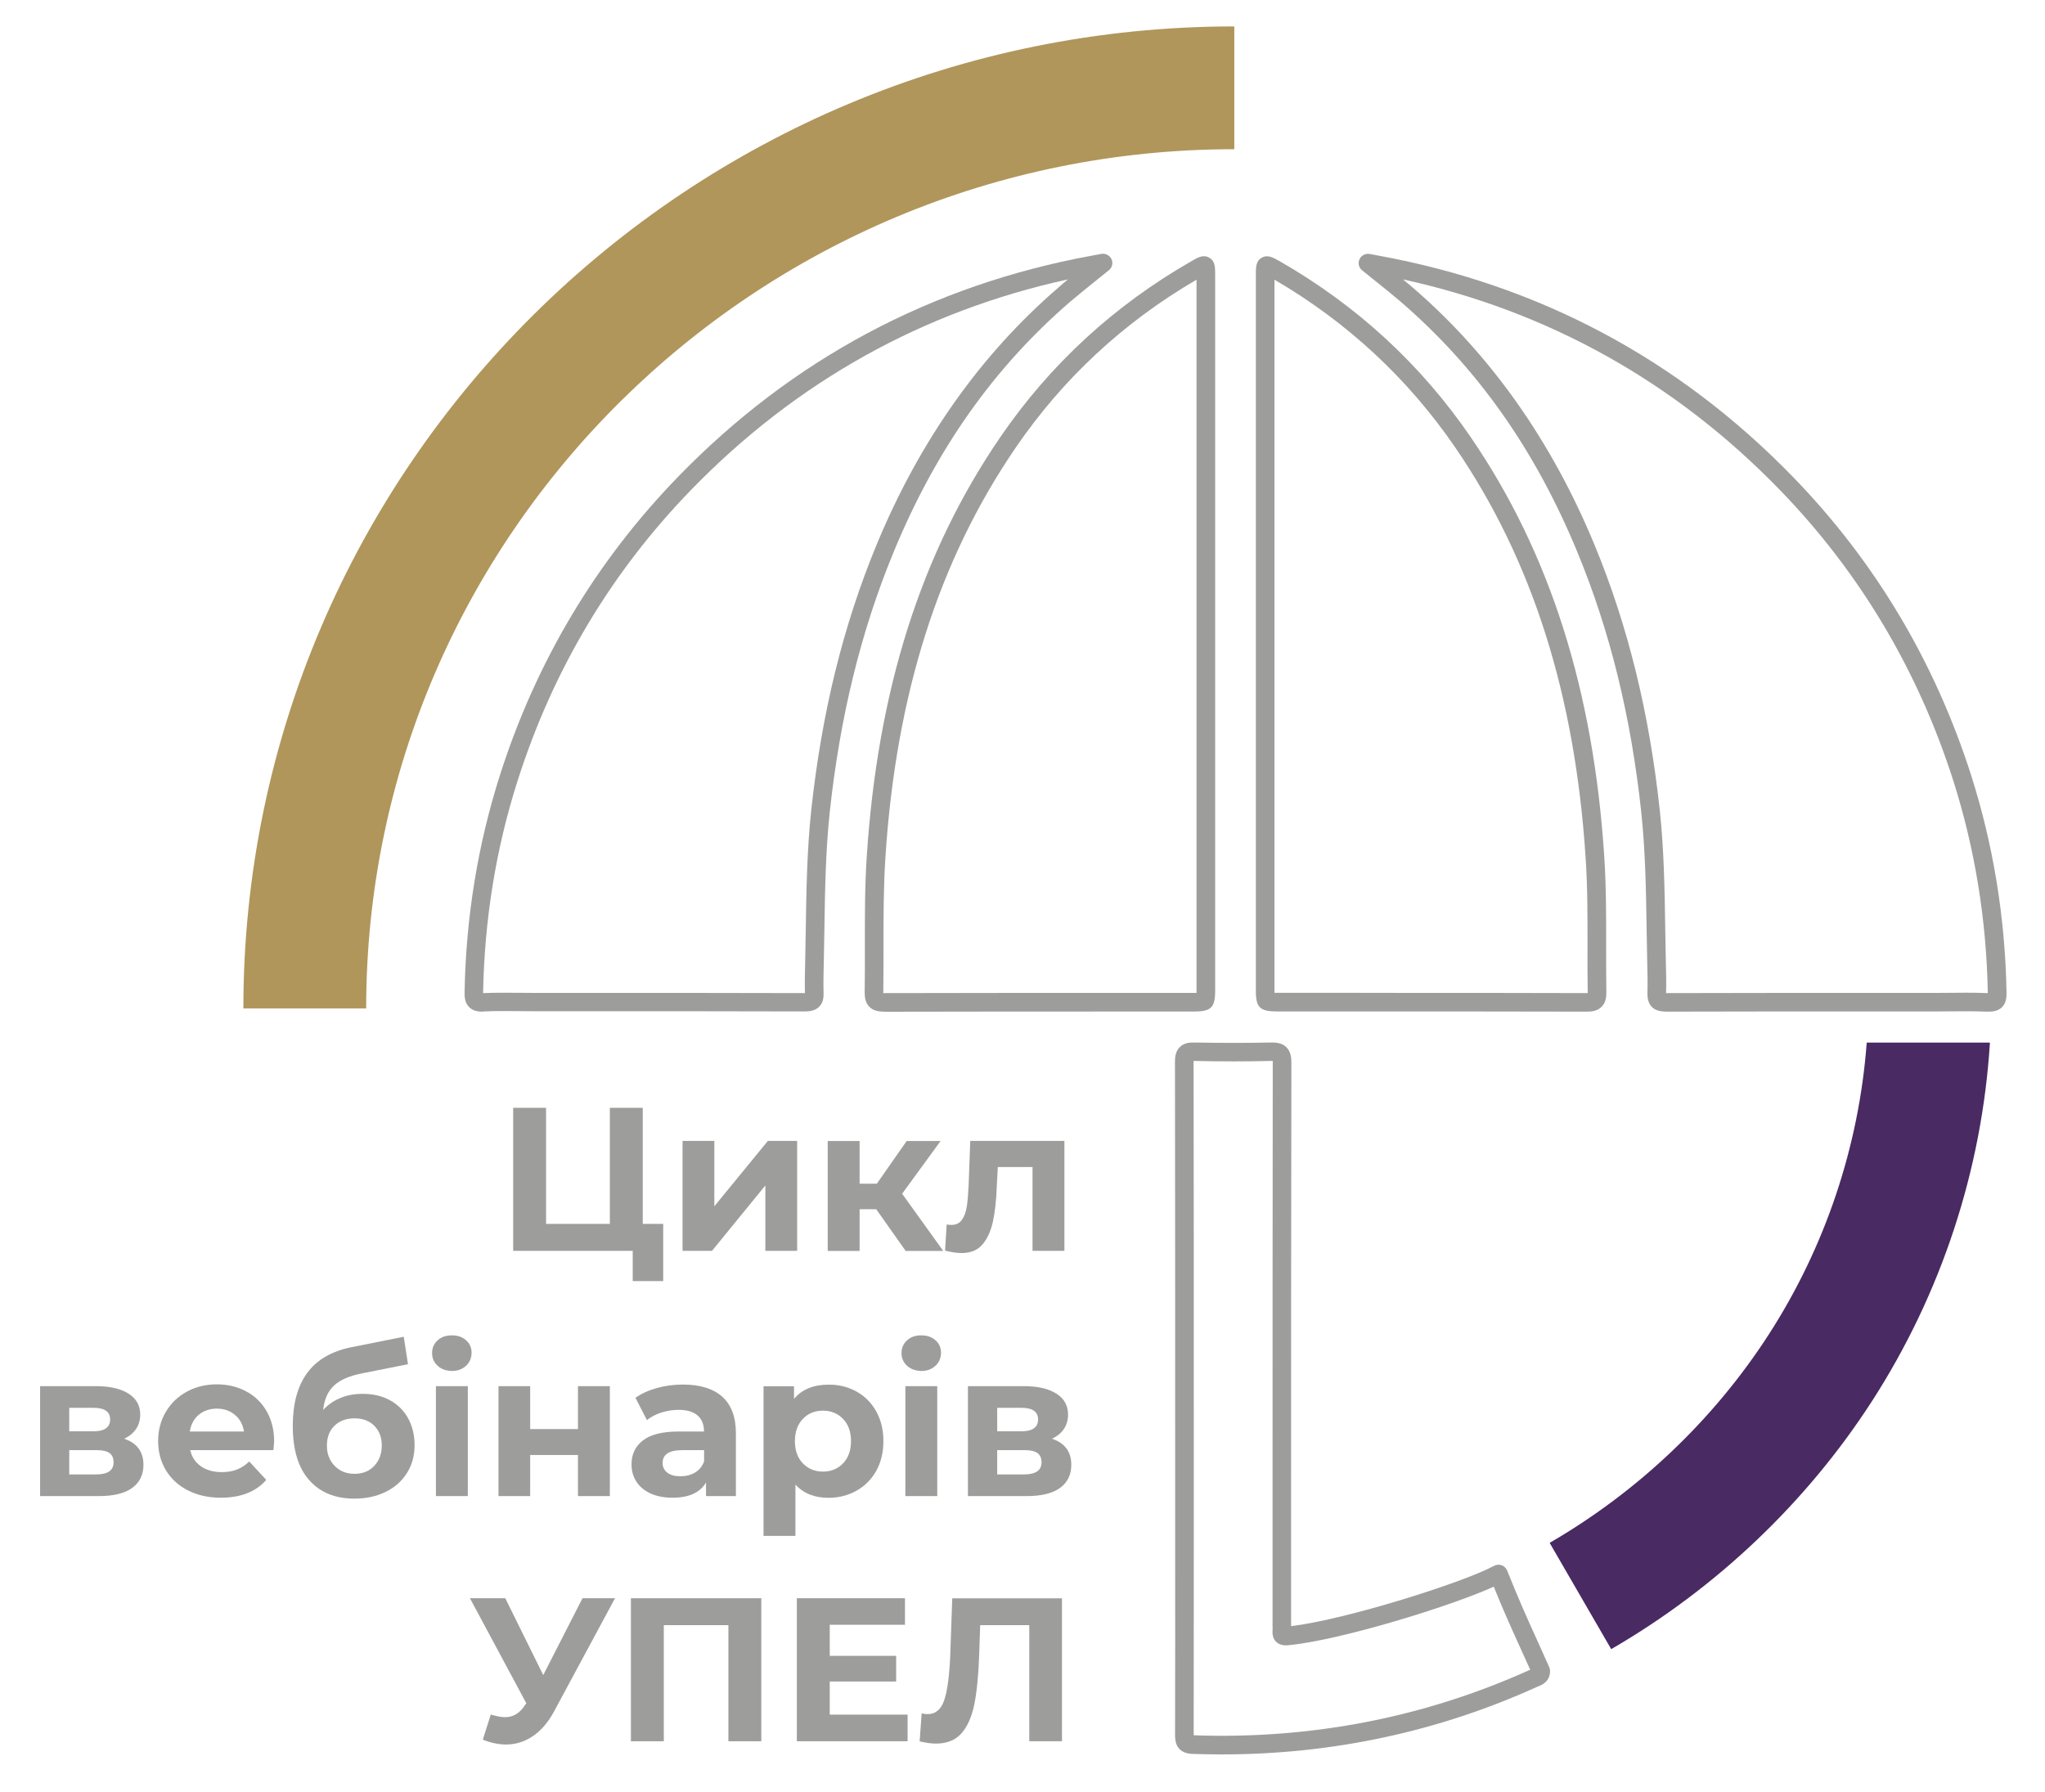
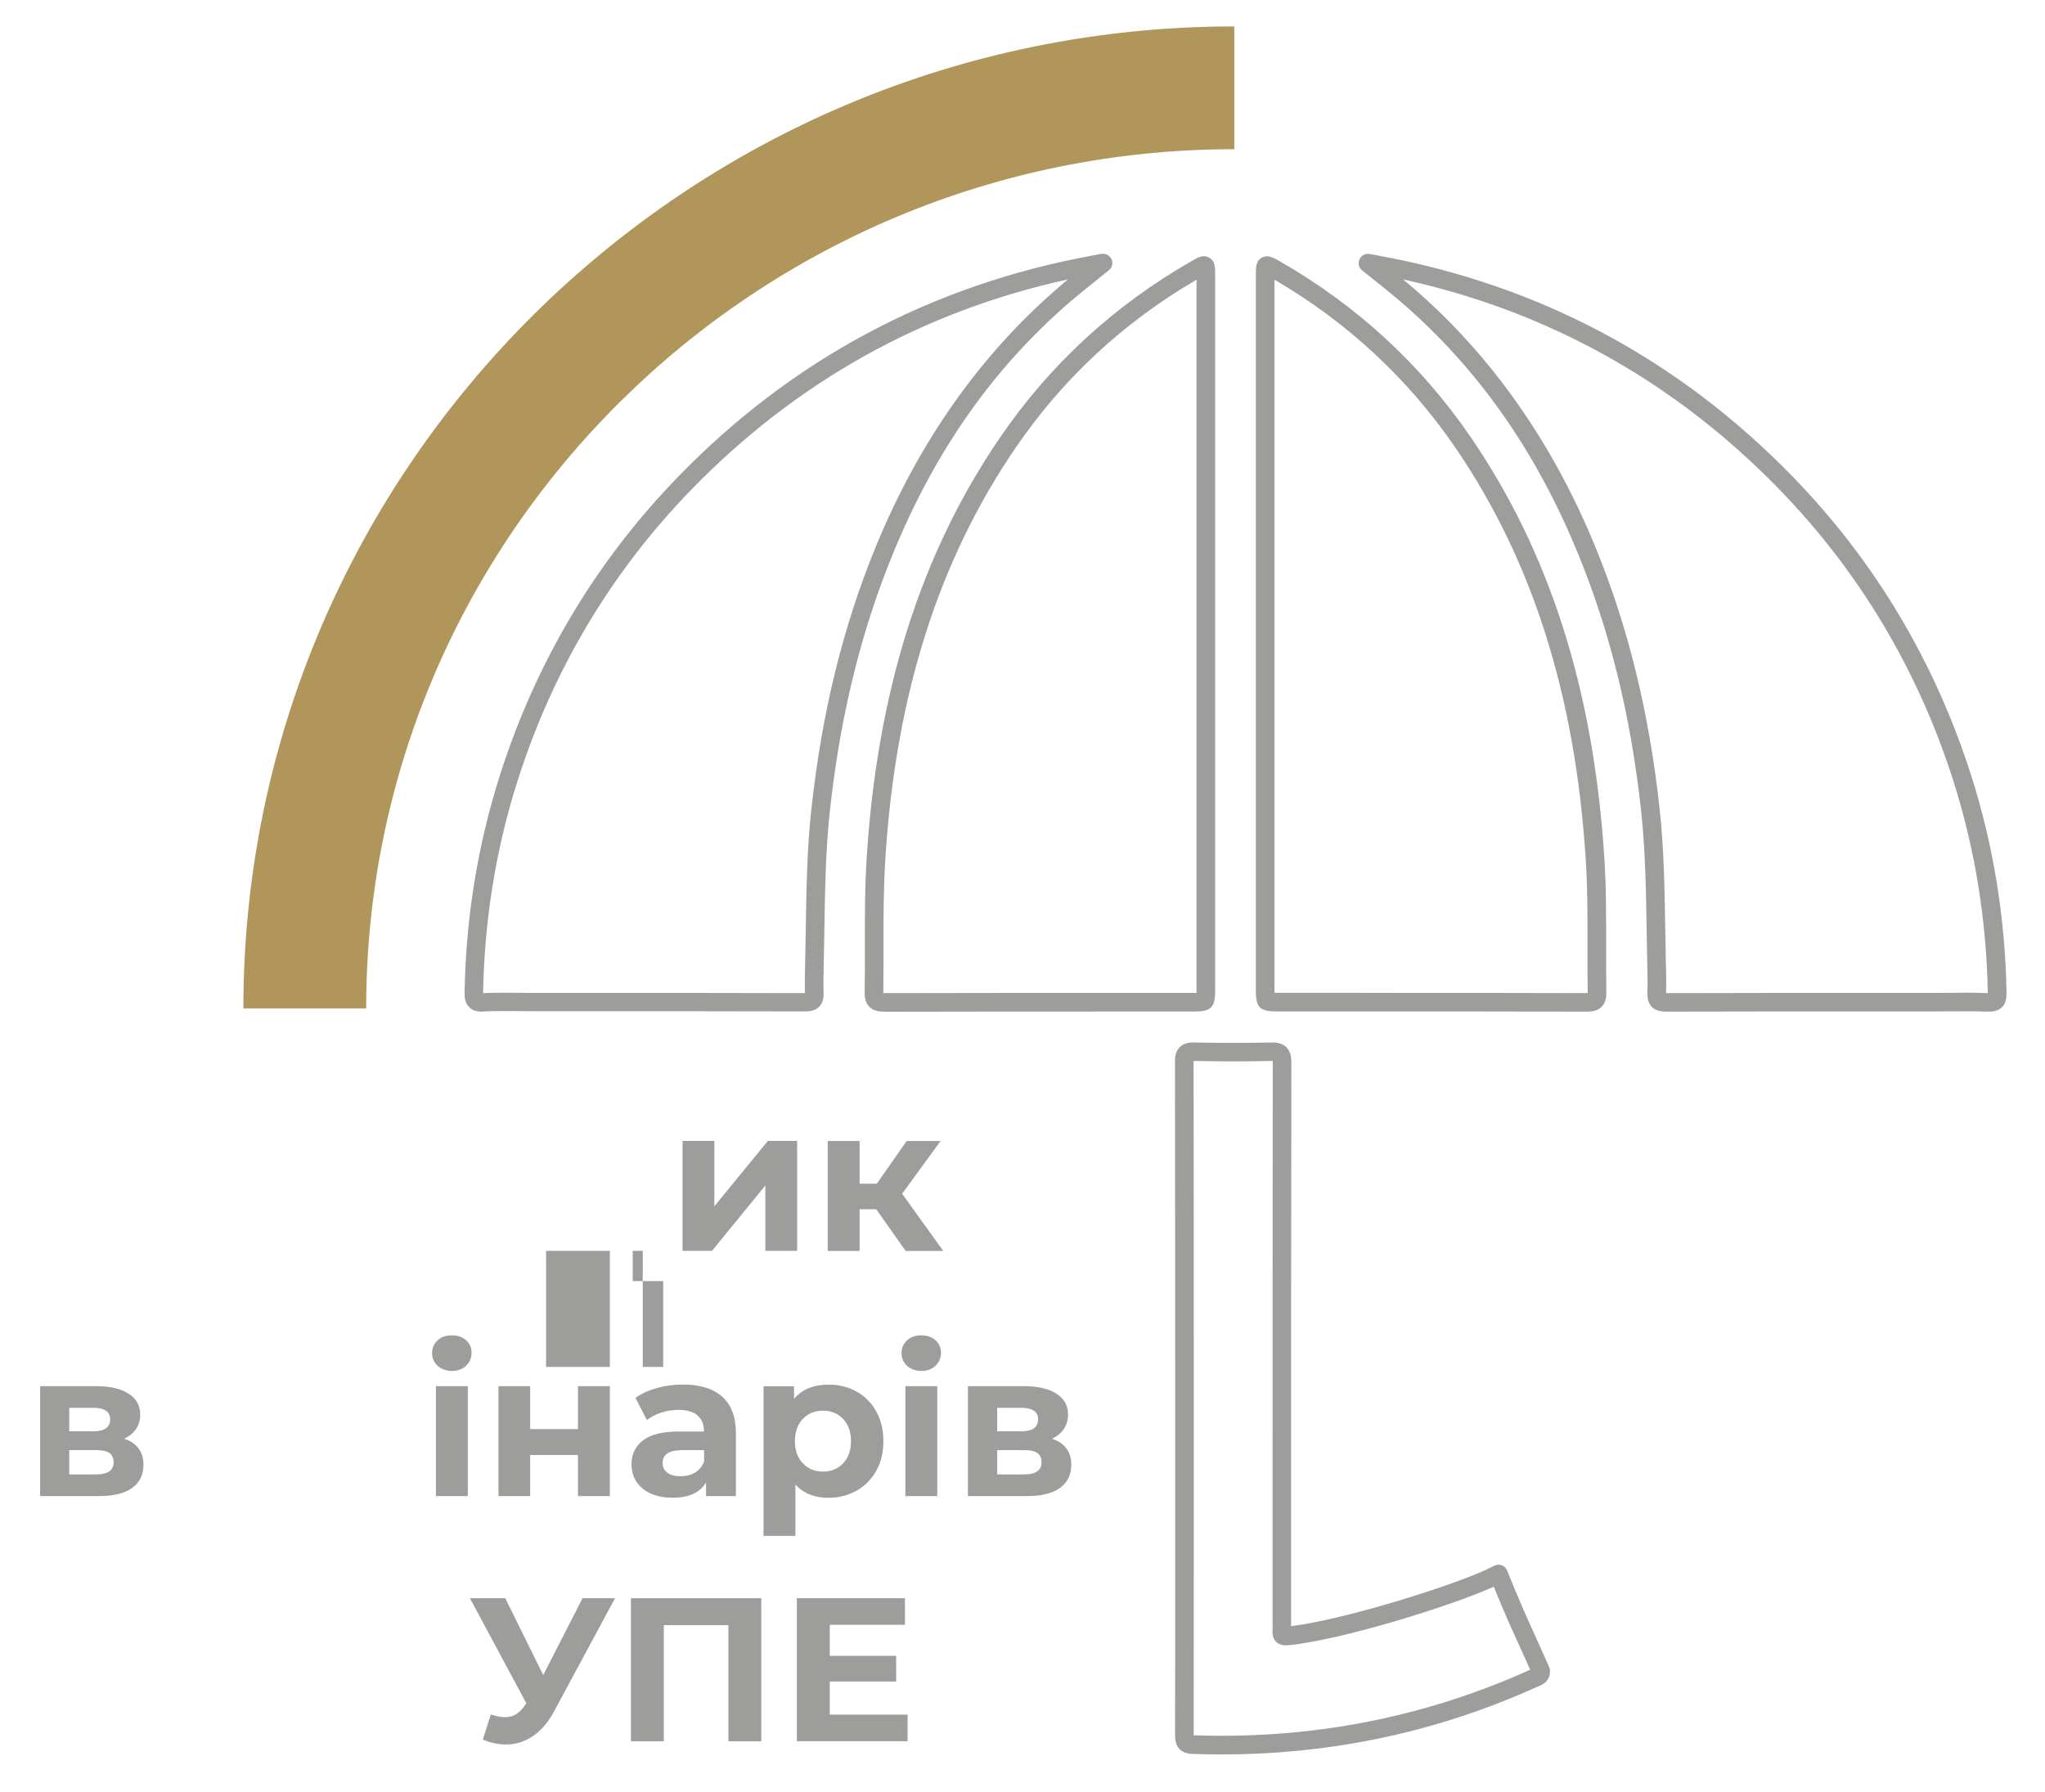
<svg xmlns="http://www.w3.org/2000/svg" id="Layer_1" x="0px" y="0px" viewBox="0 0 202 177" style="enable-background:new 0 0 202 177;" xml:space="preserve">
  <style type="text/css"> .st0{fill:#9D9D9C;} .st1{fill:#B0965B;} .st2{fill:#492a63;} </style>
  <g>
-     <path class="st0" d="M65.51,120.91v5.65H62.5v-2.99H50.69v-14.13h3.25v11.47h6.3v-11.47h3.25v11.47H65.51z" />
+     <path class="st0" d="M65.51,120.91v5.65H62.5v-2.99H50.69h3.25v11.47h6.3v-11.47h3.25v11.47H65.51z" />
    <path class="st0" d="M67.43,112.71h3.13v6.46l5.29-6.46h2.89v10.86H75.6v-6.46l-5.27,6.46h-2.91V112.71z" />
    <path class="st0" d="M86.55,119.46h-1.64v4.12h-3.15v-10.86h3.15v4.22h1.7l2.95-4.22h3.35l-3.8,5.21l4.06,5.65h-3.71L86.55,119.46z " />
-     <path class="st0" d="M105.14,112.71v10.86h-3.15v-8.28h-3.43l-0.1,1.92c-0.05,1.43-0.19,2.61-0.4,3.55 c-0.22,0.94-0.57,1.68-1.05,2.22c-0.48,0.54-1.16,0.81-2.02,0.81c-0.46,0-1-0.08-1.64-0.24l0.16-2.58 c0.22,0.03,0.37,0.04,0.46,0.04c0.47,0,0.82-0.17,1.06-0.52c0.24-0.34,0.39-0.78,0.47-1.31c0.08-0.53,0.14-1.24,0.18-2.11 l0.16-4.36H105.14z" />
  </g>
  <g>
    <path class="st0" d="M14.17,144.71c0,0.98-0.37,1.74-1.11,2.28c-0.74,0.54-1.84,0.81-3.31,0.81H3.96v-10.86h5.55 c1.36,0,2.42,0.25,3.19,0.74c0.77,0.49,1.15,1.18,1.15,2.07c0,0.54-0.14,1.01-0.41,1.42c-0.28,0.41-0.67,0.73-1.18,0.96 C13.53,142.56,14.17,143.42,14.17,144.71z M6.84,141.4h2.38c1.1,0,1.66-0.39,1.66-1.17c0-0.77-0.55-1.15-1.66-1.15H6.84V141.4z M11.22,144.47c0-0.42-0.13-0.72-0.4-0.92c-0.27-0.19-0.69-0.29-1.27-0.29H6.84v2.4h2.65C10.64,145.66,11.22,145.26,11.22,144.47z" />
-     <path class="st0" d="M27.01,143.26h-8.22c0.15,0.67,0.5,1.2,1.05,1.59c0.55,0.39,1.24,0.58,2.06,0.58c0.57,0,1.07-0.08,1.5-0.25 s0.84-0.43,1.22-0.8l1.68,1.82c-1.02,1.17-2.52,1.76-4.48,1.76c-1.23,0-2.31-0.24-3.25-0.72c-0.94-0.48-1.67-1.14-2.18-1.99 c-0.51-0.85-0.77-1.81-0.77-2.89c0-1.06,0.25-2.02,0.76-2.88c0.5-0.85,1.2-1.52,2.08-2c0.88-0.48,1.87-0.72,2.96-0.72 c1.06,0,2.03,0.23,2.89,0.69c0.86,0.46,1.54,1.11,2.03,1.97c0.49,0.85,0.74,1.85,0.74,2.98C27.07,142.45,27.05,142.73,27.01,143.26 z M19.64,139.76c-0.48,0.4-0.78,0.96-0.89,1.66h5.35c-0.11-0.69-0.4-1.23-0.89-1.64c-0.48-0.41-1.08-0.62-1.78-0.62 C20.73,139.16,20.13,139.36,19.64,139.76z" />
-     <path class="st0" d="M38.5,138.32c0.78,0.42,1.38,1.02,1.81,1.79c0.42,0.77,0.64,1.66,0.64,2.66c0,1.04-0.25,1.96-0.76,2.76 c-0.5,0.8-1.21,1.42-2.11,1.86c-0.9,0.44-1.92,0.66-3.07,0.66c-1.9,0-3.39-0.61-4.47-1.83c-1.08-1.22-1.62-3-1.62-5.36 c0-2.18,0.47-3.92,1.42-5.22s2.41-2.15,4.37-2.55l5.17-1.03l0.42,2.71l-4.56,0.91c-1.24,0.24-2.16,0.65-2.76,1.21 c-0.6,0.57-0.95,1.37-1.06,2.4c0.47-0.51,1.04-0.91,1.7-1.18c0.66-0.28,1.38-0.41,2.16-0.41C36.81,137.69,37.72,137.9,38.5,138.32z M36.97,144.81c0.49-0.52,0.74-1.19,0.74-2c0-0.82-0.25-1.47-0.74-1.96c-0.49-0.49-1.14-0.73-1.95-0.73 c-0.82,0-1.48,0.24-1.98,0.73c-0.5,0.48-0.75,1.14-0.75,1.96s0.26,1.49,0.77,2.01c0.51,0.52,1.16,0.78,1.96,0.78 C35.83,145.6,36.48,145.34,36.97,144.81z" />
    <path class="st0" d="M43.22,134.92c-0.36-0.34-0.54-0.75-0.54-1.25s0.18-0.92,0.54-1.25c0.36-0.34,0.83-0.5,1.41-0.5 c0.58,0,1.05,0.16,1.41,0.49c0.36,0.32,0.54,0.73,0.54,1.21c0,0.53-0.18,0.96-0.54,1.3c-0.36,0.34-0.83,0.52-1.41,0.52 C44.06,135.42,43.58,135.26,43.22,134.92z M43.06,136.94h3.15v10.86h-3.15V136.94z" />
    <path class="st0" d="M49.24,136.94h3.13v4.24h4.72v-4.24h3.15v10.86h-3.15v-4.06h-4.72v4.06h-3.13V136.94z" />
    <path class="st0" d="M71.34,137.98c0.9,0.8,1.35,2.01,1.35,3.62v6.2h-2.95v-1.35c-0.59,1.01-1.7,1.51-3.31,1.51 c-0.83,0-1.56-0.14-2.17-0.42c-0.61-0.28-1.08-0.67-1.4-1.17c-0.32-0.5-0.48-1.06-0.48-1.7c0-1.01,0.38-1.8,1.14-2.38 c0.76-0.58,1.93-0.87,3.52-0.87h2.5c0-0.69-0.21-1.21-0.63-1.58c-0.42-0.37-1.04-0.56-1.88-0.56c-0.58,0-1.15,0.09-1.71,0.27 s-1.03,0.43-1.42,0.74l-1.13-2.2c0.59-0.42,1.3-0.74,2.13-0.97c0.83-0.23,1.68-0.34,2.55-0.34 C69.15,136.78,70.44,137.18,71.34,137.98z M68.66,145.47c0.42-0.25,0.71-0.62,0.89-1.1v-1.11h-2.16c-1.29,0-1.94,0.42-1.94,1.27 c0,0.4,0.16,0.72,0.47,0.96s0.75,0.35,1.3,0.35C67.76,145.84,68.24,145.72,68.66,145.47z" />
    <path class="st0" d="M84.6,137.47c0.83,0.46,1.48,1.12,1.95,1.96c0.47,0.84,0.71,1.82,0.71,2.94s-0.24,2.1-0.71,2.94 s-1.12,1.49-1.95,1.96c-0.83,0.46-1.75,0.7-2.76,0.7c-1.39,0-2.48-0.44-3.27-1.31v5.07h-3.15v-14.78h3.01v1.25 c0.78-0.94,1.92-1.41,3.41-1.41C82.85,136.78,83.77,137.01,84.6,137.47z M83.28,144.56c0.52-0.54,0.78-1.28,0.78-2.19 s-0.26-1.65-0.78-2.19c-0.52-0.54-1.18-0.82-1.99-0.82s-1.47,0.27-1.99,0.82c-0.52,0.54-0.78,1.28-0.78,2.19s0.26,1.65,0.78,2.19 c0.52,0.54,1.18,0.82,1.99,0.82S82.77,145.1,83.28,144.56z" />
    <path class="st0" d="M89.59,134.92c-0.36-0.34-0.54-0.75-0.54-1.25s0.18-0.92,0.54-1.25c0.36-0.34,0.83-0.5,1.41-0.5 c0.58,0,1.05,0.16,1.41,0.49c0.36,0.32,0.54,0.73,0.54,1.21c0,0.53-0.18,0.96-0.54,1.3c-0.36,0.34-0.83,0.52-1.41,0.52 C90.43,135.42,89.96,135.26,89.59,134.92z M89.43,136.94h3.15v10.86h-3.15V136.94z" />
    <path class="st0" d="M105.82,144.71c0,0.98-0.37,1.74-1.11,2.28c-0.74,0.54-1.84,0.81-3.31,0.81h-5.79v-10.86h5.55 c1.36,0,2.42,0.25,3.19,0.74c0.77,0.49,1.15,1.18,1.15,2.07c0,0.54-0.14,1.01-0.41,1.42c-0.28,0.41-0.67,0.73-1.18,0.96 C105.18,142.56,105.82,143.42,105.82,144.71z M98.5,141.4h2.38c1.1,0,1.66-0.39,1.66-1.17c0-0.77-0.55-1.15-1.66-1.15H98.5V141.4z M102.88,144.47c0-0.42-0.13-0.72-0.4-0.92c-0.27-0.19-0.69-0.29-1.27-0.29H98.5v2.4h2.65 C102.3,145.66,102.88,145.26,102.88,144.47z" />
  </g>
  <g>
    <path class="st0" d="M60.75,157.89l-6.02,11.18c-0.58,1.08-1.28,1.89-2.09,2.44s-1.7,0.83-2.65,0.83c-0.74,0-1.51-0.16-2.3-0.48 l0.79-2.48c0.57,0.17,1.04,0.26,1.41,0.26c0.4,0,0.77-0.1,1.09-0.29c0.32-0.2,0.62-0.5,0.89-0.92l0.12-0.16l-5.57-10.38h3.49 l3.75,7.59l3.88-7.59H60.75z" />
    <path class="st0" d="M75.2,157.89v14.13h-3.25v-11.47h-6.38v11.47h-3.25v-14.13H75.2z" />
    <path class="st0" d="M89.65,169.4v2.62H78.71v-14.13h10.68v2.62h-7.43v3.07h6.56v2.54h-6.56v3.27H89.65z" />
-     <path class="st0" d="M104.9,157.89v14.13h-3.23v-11.47h-4.85l-0.1,2.95c-0.07,2.01-0.23,3.63-0.48,4.88 c-0.26,1.24-0.68,2.2-1.28,2.87c-0.6,0.67-1.44,1-2.51,1c-0.44,0-0.98-0.07-1.61-0.22l0.2-2.77c0.17,0.05,0.37,0.08,0.59,0.08 c0.78,0,1.33-0.46,1.64-1.38c0.31-0.92,0.5-2.37,0.59-4.33l0.2-5.73H104.9z" />
  </g>
  <path class="st0" d="M196.45,99.94c-0.06,0-0.12,0-0.18,0c-1.13-0.04-2.3-0.04-3.43-0.03c-0.48,0-0.96,0.01-1.44,0.01l-5.71,0 c-7.04,0-14.09,0-21.13,0.02c-0.43-0.02-0.99-0.05-1.4-0.47c-0.4-0.42-0.44-0.97-0.43-1.4c0.03-0.96,0-1.94-0.02-2.9l-0.06-3.3 c-0.06-3.82-0.12-7.77-0.53-11.63c-1.02-9.47-3.08-17.87-6.3-25.67c-4.17-10.12-9.88-18.22-17.46-24.76 c-0.82-0.7-1.66-1.38-2.54-2.08c-0.42-0.33-0.84-0.67-1.28-1.03c-0.32-0.26-0.43-0.71-0.25-1.09c0.17-0.38,0.59-0.59,1-0.52 l0.91,0.17c15.88,2.9,29.64,10.25,40.9,21.85c8.1,8.34,14.02,18.26,17.61,29.5c2.18,6.84,3.36,14.06,3.49,21.45 c0.01,0.46-0.04,1.04-0.46,1.46C197.35,99.87,196.87,99.94,196.45,99.94z M194.26,98.07c0.69,0,1.39,0.01,2.09,0.04c0,0,0,0,0,0 c0-0.01,0-0.02,0-0.03c-0.13-7.22-1.28-14.26-3.4-20.93c-3.5-10.96-9.27-20.64-17.17-28.78c-10.34-10.65-22.85-17.63-37.2-20.77 c0.33,0.27,0.66,0.54,0.98,0.82c7.69,6.63,13.73,15.2,17.96,25.45c3.29,7.97,5.39,16.54,6.43,26.18c0.42,3.94,0.48,7.93,0.54,11.8 l0.06,3.28c0.03,0.97,0.05,1.98,0.02,2.98c7.04-0.02,14.08-0.02,21.12-0.02h5.71c0.48,0,0.95,0,1.43-0.01 C193.3,98.08,193.78,98.07,194.26,98.07z M156.75,99.94c0,0-0.01,0-0.01,0c-8.13-0.02-16.25-0.02-24.38-0.02l-6.25,0 c-1.66,0-2.06-0.4-2.06-2.04V27.15c0-0.76,0-1.36,0.58-1.69c0.57-0.33,1.1-0.03,1.71,0.31c7.65,4.37,14.02,10.23,18.93,17.41 c7.83,11.44,12.14,25.02,13.2,41.53c0.19,2.92,0.18,5.87,0.18,8.73c0,1.52,0,3.04,0.02,4.55c0.01,0.46-0.04,1.04-0.46,1.46 C157.79,99.89,157.21,99.94,156.75,99.94z M125.9,98.45L125.9,98.45L125.9,98.45z M138.61,98.09c6.05,0,12.09,0,18.14,0.02 c0.05,0,0.06,0,0.08,0c0-0.02,0-0.05,0-0.08c-0.03-1.53-0.02-3.06-0.02-4.59c0-2.83,0.01-5.75-0.18-8.61 c-1.04-16.17-5.25-29.46-12.88-40.62c-4.66-6.8-10.66-12.38-17.86-16.58v70.25c0,0.07,0,0.14,0,0.2c0.07,0,0.15,0,0.23,0h6.25 C134.44,98.09,136.53,98.09,138.61,98.09z" />
  <path class="st0" d="M47.62,99.94c-0.42,0-0.9-0.07-1.27-0.44c-0.43-0.42-0.47-1-0.46-1.46c0.13-7.4,1.31-14.62,3.49-21.45 c3.58-11.24,9.51-21.16,17.61-29.5C78.24,35.5,92,28.15,107.88,25.25l0.91-0.17c0.41-0.07,0.82,0.14,1,0.52s0.07,0.83-0.25,1.09 c-0.43,0.35-0.86,0.69-1.28,1.03c-0.88,0.71-1.72,1.38-2.54,2.08c-7.58,6.54-13.29,14.64-17.46,24.76 c-3.22,7.81-5.28,16.21-6.3,25.67c-0.41,3.85-0.47,7.8-0.53,11.62l-0.06,3.29c-0.02,0.96-0.05,1.95-0.02,2.91 c0.01,0.44-0.02,0.99-0.43,1.4c-0.41,0.42-0.96,0.46-1.4,0.47c-7.04-0.02-14.09-0.02-21.13-0.02l-5.71,0c-0.48,0-0.96,0-1.44-0.01 c-1.13-0.01-2.3-0.02-3.43,0.03C47.74,99.94,47.68,99.94,47.62,99.94z M47.73,98.35L47.73,98.35L47.73,98.35z M105.49,27.6 c-14.35,3.14-26.85,10.12-37.2,20.77c-7.9,8.13-13.68,17.81-17.17,28.78c-2.13,6.67-3.27,13.71-3.4,20.93c0,0.01,0,0.02,0,0.03 c0,0,0,0,0.01,0c1.18-0.05,2.37-0.04,3.52-0.03c0.48,0,0.95,0.01,1.43,0.01h5.71c7.04,0,14.08,0,21.12,0.02 c-0.03-1,0-2.02,0.02-2.99l0.06-3.27c0.06-3.86,0.12-7.85,0.54-11.79c1.04-9.64,3.14-18.2,6.43-26.18 c4.23-10.25,10.27-18.82,17.96-25.45C104.84,28.14,105.16,27.87,105.49,27.6z" />
  <path class="st0" d="M120.66,173.32c-0.95,0-1.91-0.02-2.87-0.05c-1.72-0.06-1.72-1.42-1.72-1.86c0.02-6.04,0.01-12.08,0.01-18.11 l0-4.7l0-7.46c0-12.08,0-24.16-0.02-36.24c0-0.46,0.05-1.04,0.48-1.46c0.42-0.42,0.98-0.46,1.47-0.45c2.68,0.05,5.13,0.05,7.5,0 c0.52-0.01,1.12,0.03,1.55,0.46c0.44,0.43,0.5,1.05,0.5,1.54c-0.03,15.47-0.03,30.93-0.03,46.4l0,9.25c0,0,0,0.01,0,0.01 c5.54-0.68,17.04-4.33,20.05-5.96c0.23-0.12,0.5-0.15,0.75-0.06c0.25,0.09,0.44,0.28,0.54,0.52c1.2,2.99,1.94,4.63,2.97,6.9 c0.36,0.79,0.74,1.64,1.19,2.65c0.05,0.12,0.08,0.24,0.08,0.37c0,1.07-0.83,1.4-1.15,1.52l-0.12,0.05 C142.06,171.08,131.58,173.32,120.66,173.32z M117.91,171.43c11.65,0.41,22.82-1.77,33.2-6.46c0.01-0.01,0.03-0.01,0.04-0.02 c-0.36-0.79-0.67-1.49-0.97-2.14c-0.93-2.05-1.63-3.59-2.63-6.06c-4.26,1.93-15.21,5.31-20.29,5.78c-0.22,0.02-0.79,0.07-1.21-0.34 c-0.27-0.27-0.39-0.65-0.35-1.13c0.01-0.13,0.01-0.26,0-0.39l0-0.24v-9.05c0-15.47,0-30.94,0.02-46.4c0-0.07,0-0.12,0-0.17 c-0.04,0-0.1,0-0.17,0c-2.39,0.06-4.88,0.06-7.58,0c-0.03,0-0.05,0-0.07,0c0,0.02,0,0.05,0,0.07c0.02,12.08,0.02,24.16,0.02,36.24 v12.16c0,6.04,0,12.08-0.01,18.12C117.91,171.42,117.91,171.43,117.91,171.43z M87.32,99.94c-0.46,0-1.04-0.06-1.45-0.48 c-0.42-0.42-0.46-1.01-0.46-1.46c0.03-1.52,0.02-3.04,0.02-4.56c0-2.86-0.01-5.81,0.18-8.73c1.06-16.51,5.37-30.1,13.2-41.53 c4.91-7.18,11.28-13.04,18.93-17.41c0.61-0.35,1.13-0.65,1.71-0.31c0.58,0.33,0.58,0.93,0.58,1.69v70.74c0,1.64-0.41,2.04-2.07,2.04 l-6.13,0c-8.17,0-16.33,0-24.5,0.02C87.33,99.94,87.32,99.94,87.32,99.94z M87.24,98.11c0.02,0,0.05,0,0.08,0 c8.17-0.02,16.34-0.02,24.51-0.02h6.13c0.08,0,0.15,0,0.23,0c0-0.07,0-0.14,0-0.2V27.63c-7.2,4.2-13.21,9.78-17.86,16.59 c-7.63,11.16-11.85,24.44-12.88,40.62c-0.18,2.86-0.18,5.78-0.18,8.61c0,1.53,0,3.06-0.02,4.59C87.24,98.06,87.24,98.08,87.24,98.11 z" />
  <path class="st1" d="M36.17,99.62H24.04c0-53.49,43.91-97.01,97.88-97.01v12.13C74.64,14.74,36.17,52.82,36.17,99.62z" />
-   <path class="st2" d="M184.39,103c-0.76,10.22-4.09,20.18-9.68,28.84c-5.42,8.4-12.91,15.52-21.64,20.58l6.08,10.5 c10.39-6.02,19.3-14.49,25.76-24.5c6.85-10.62,10.87-22.86,11.65-35.42H184.39z" />
</svg>